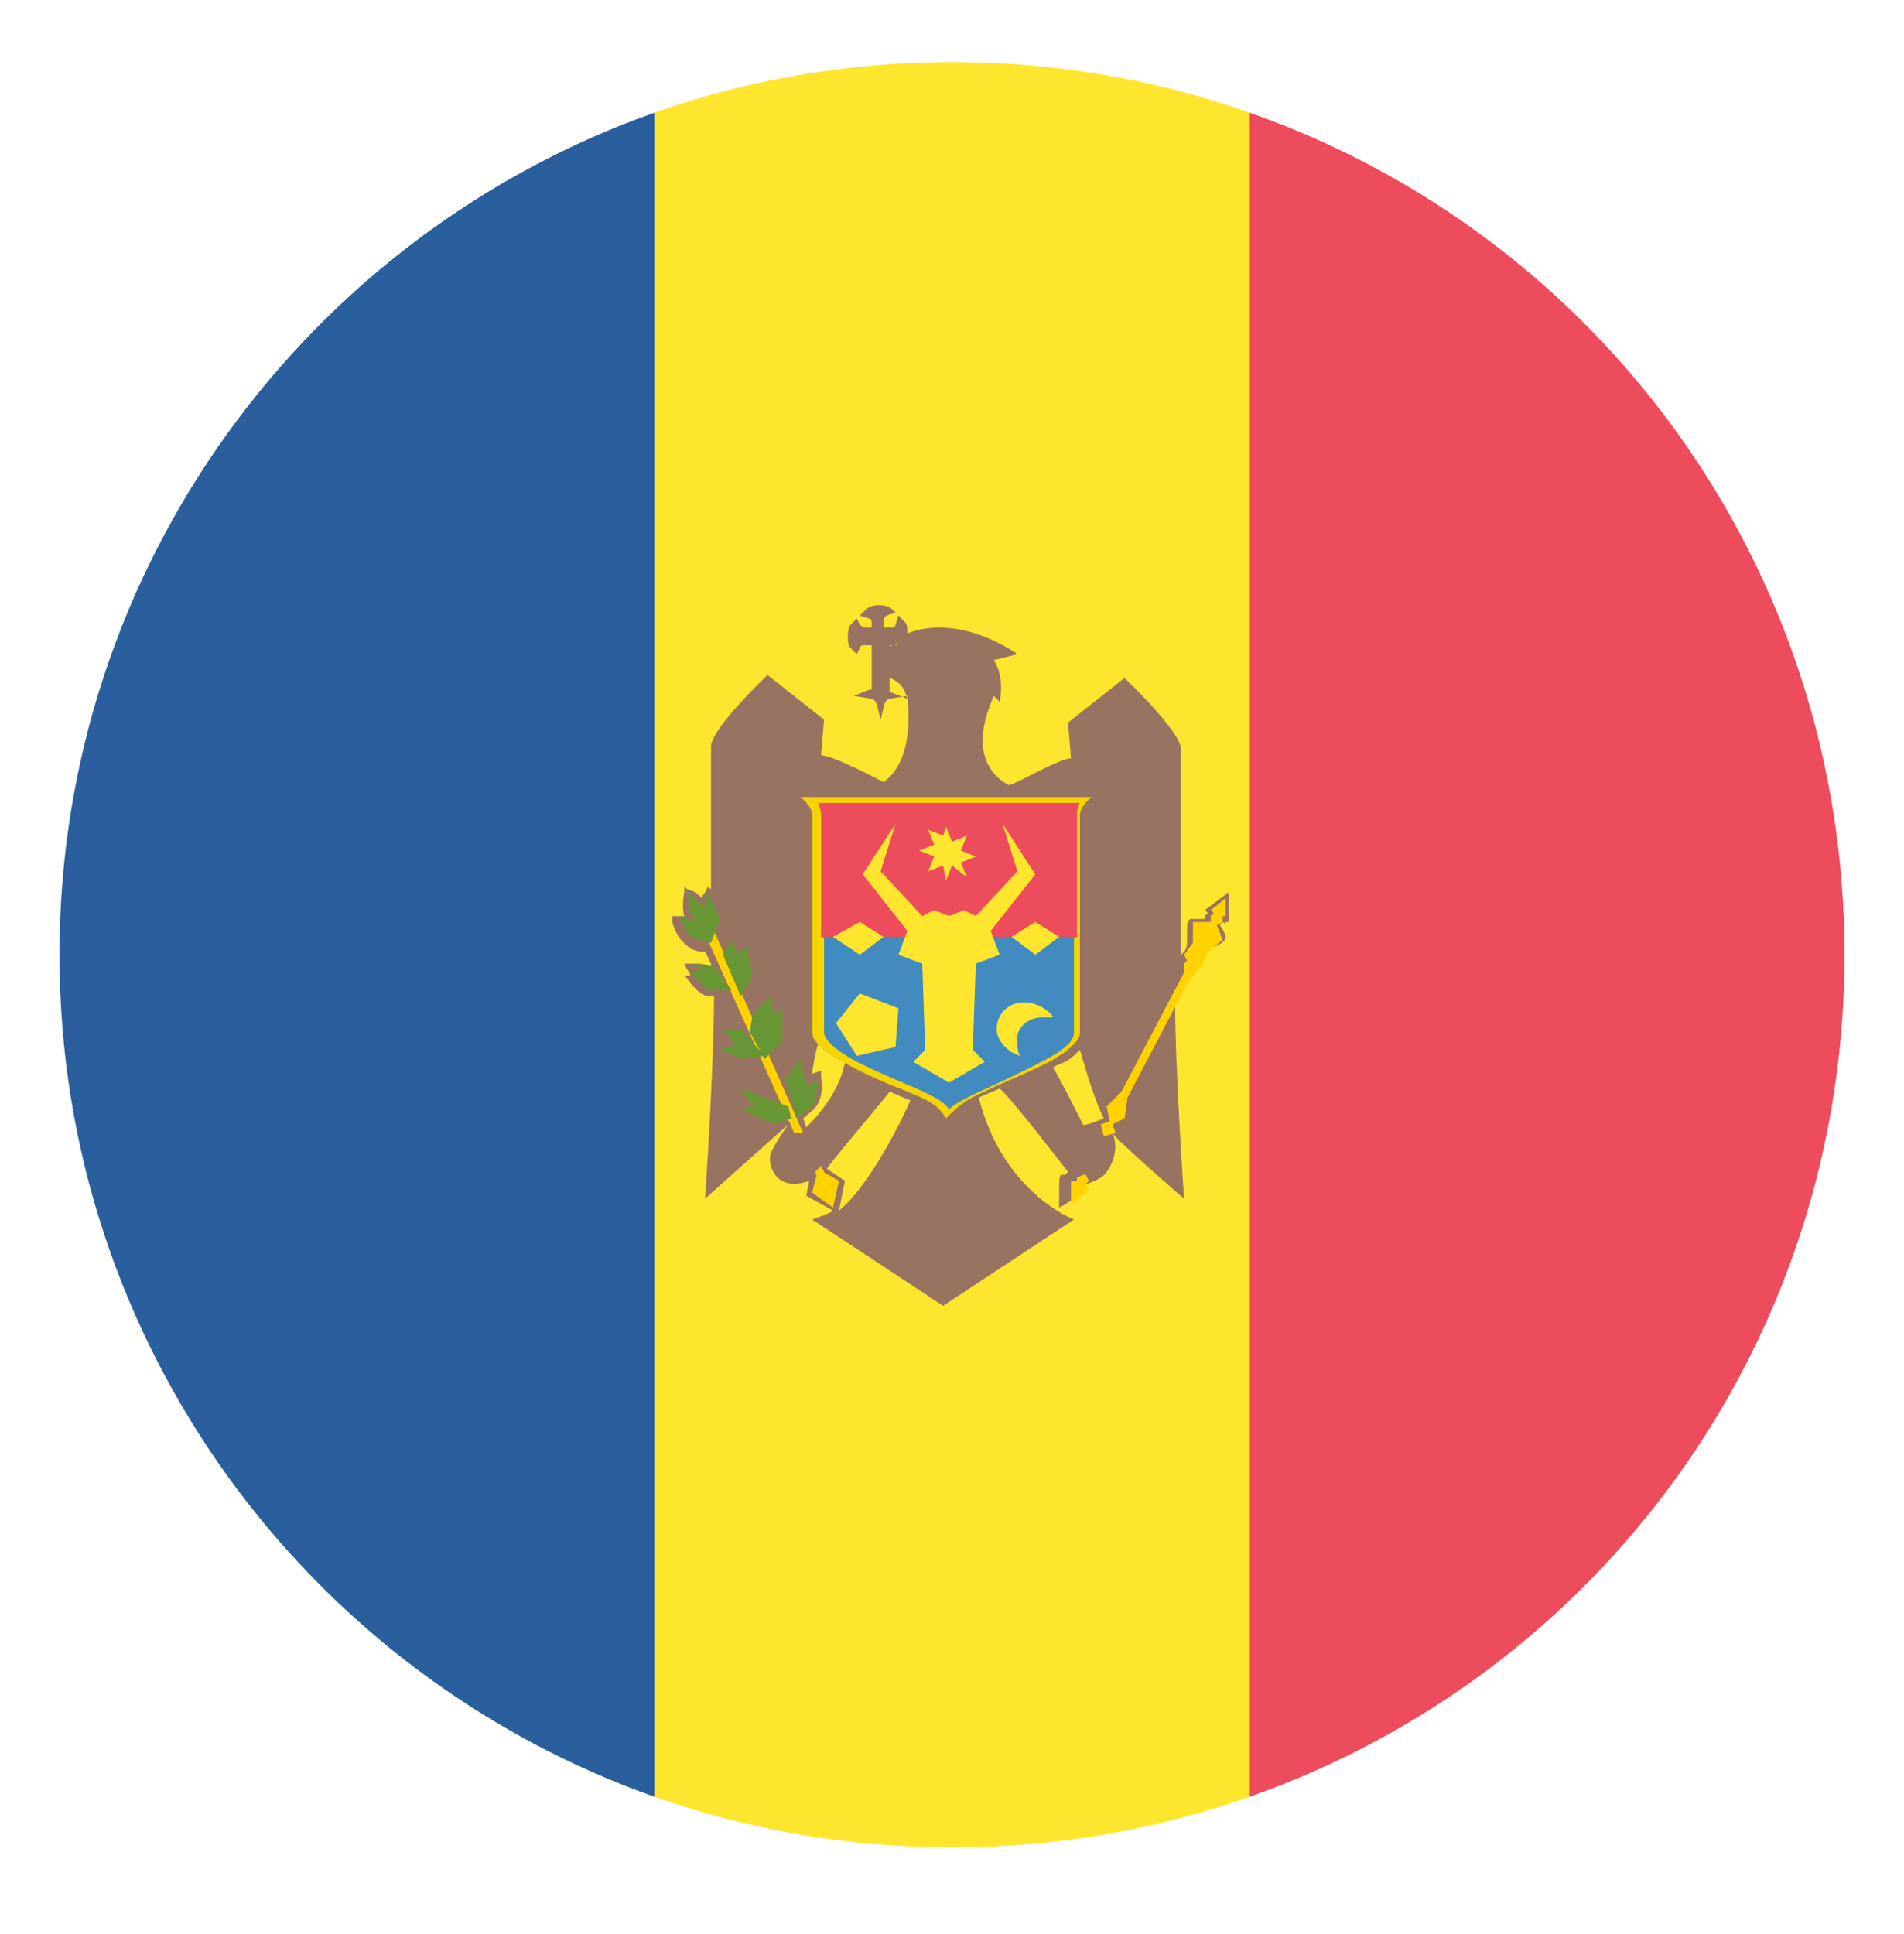
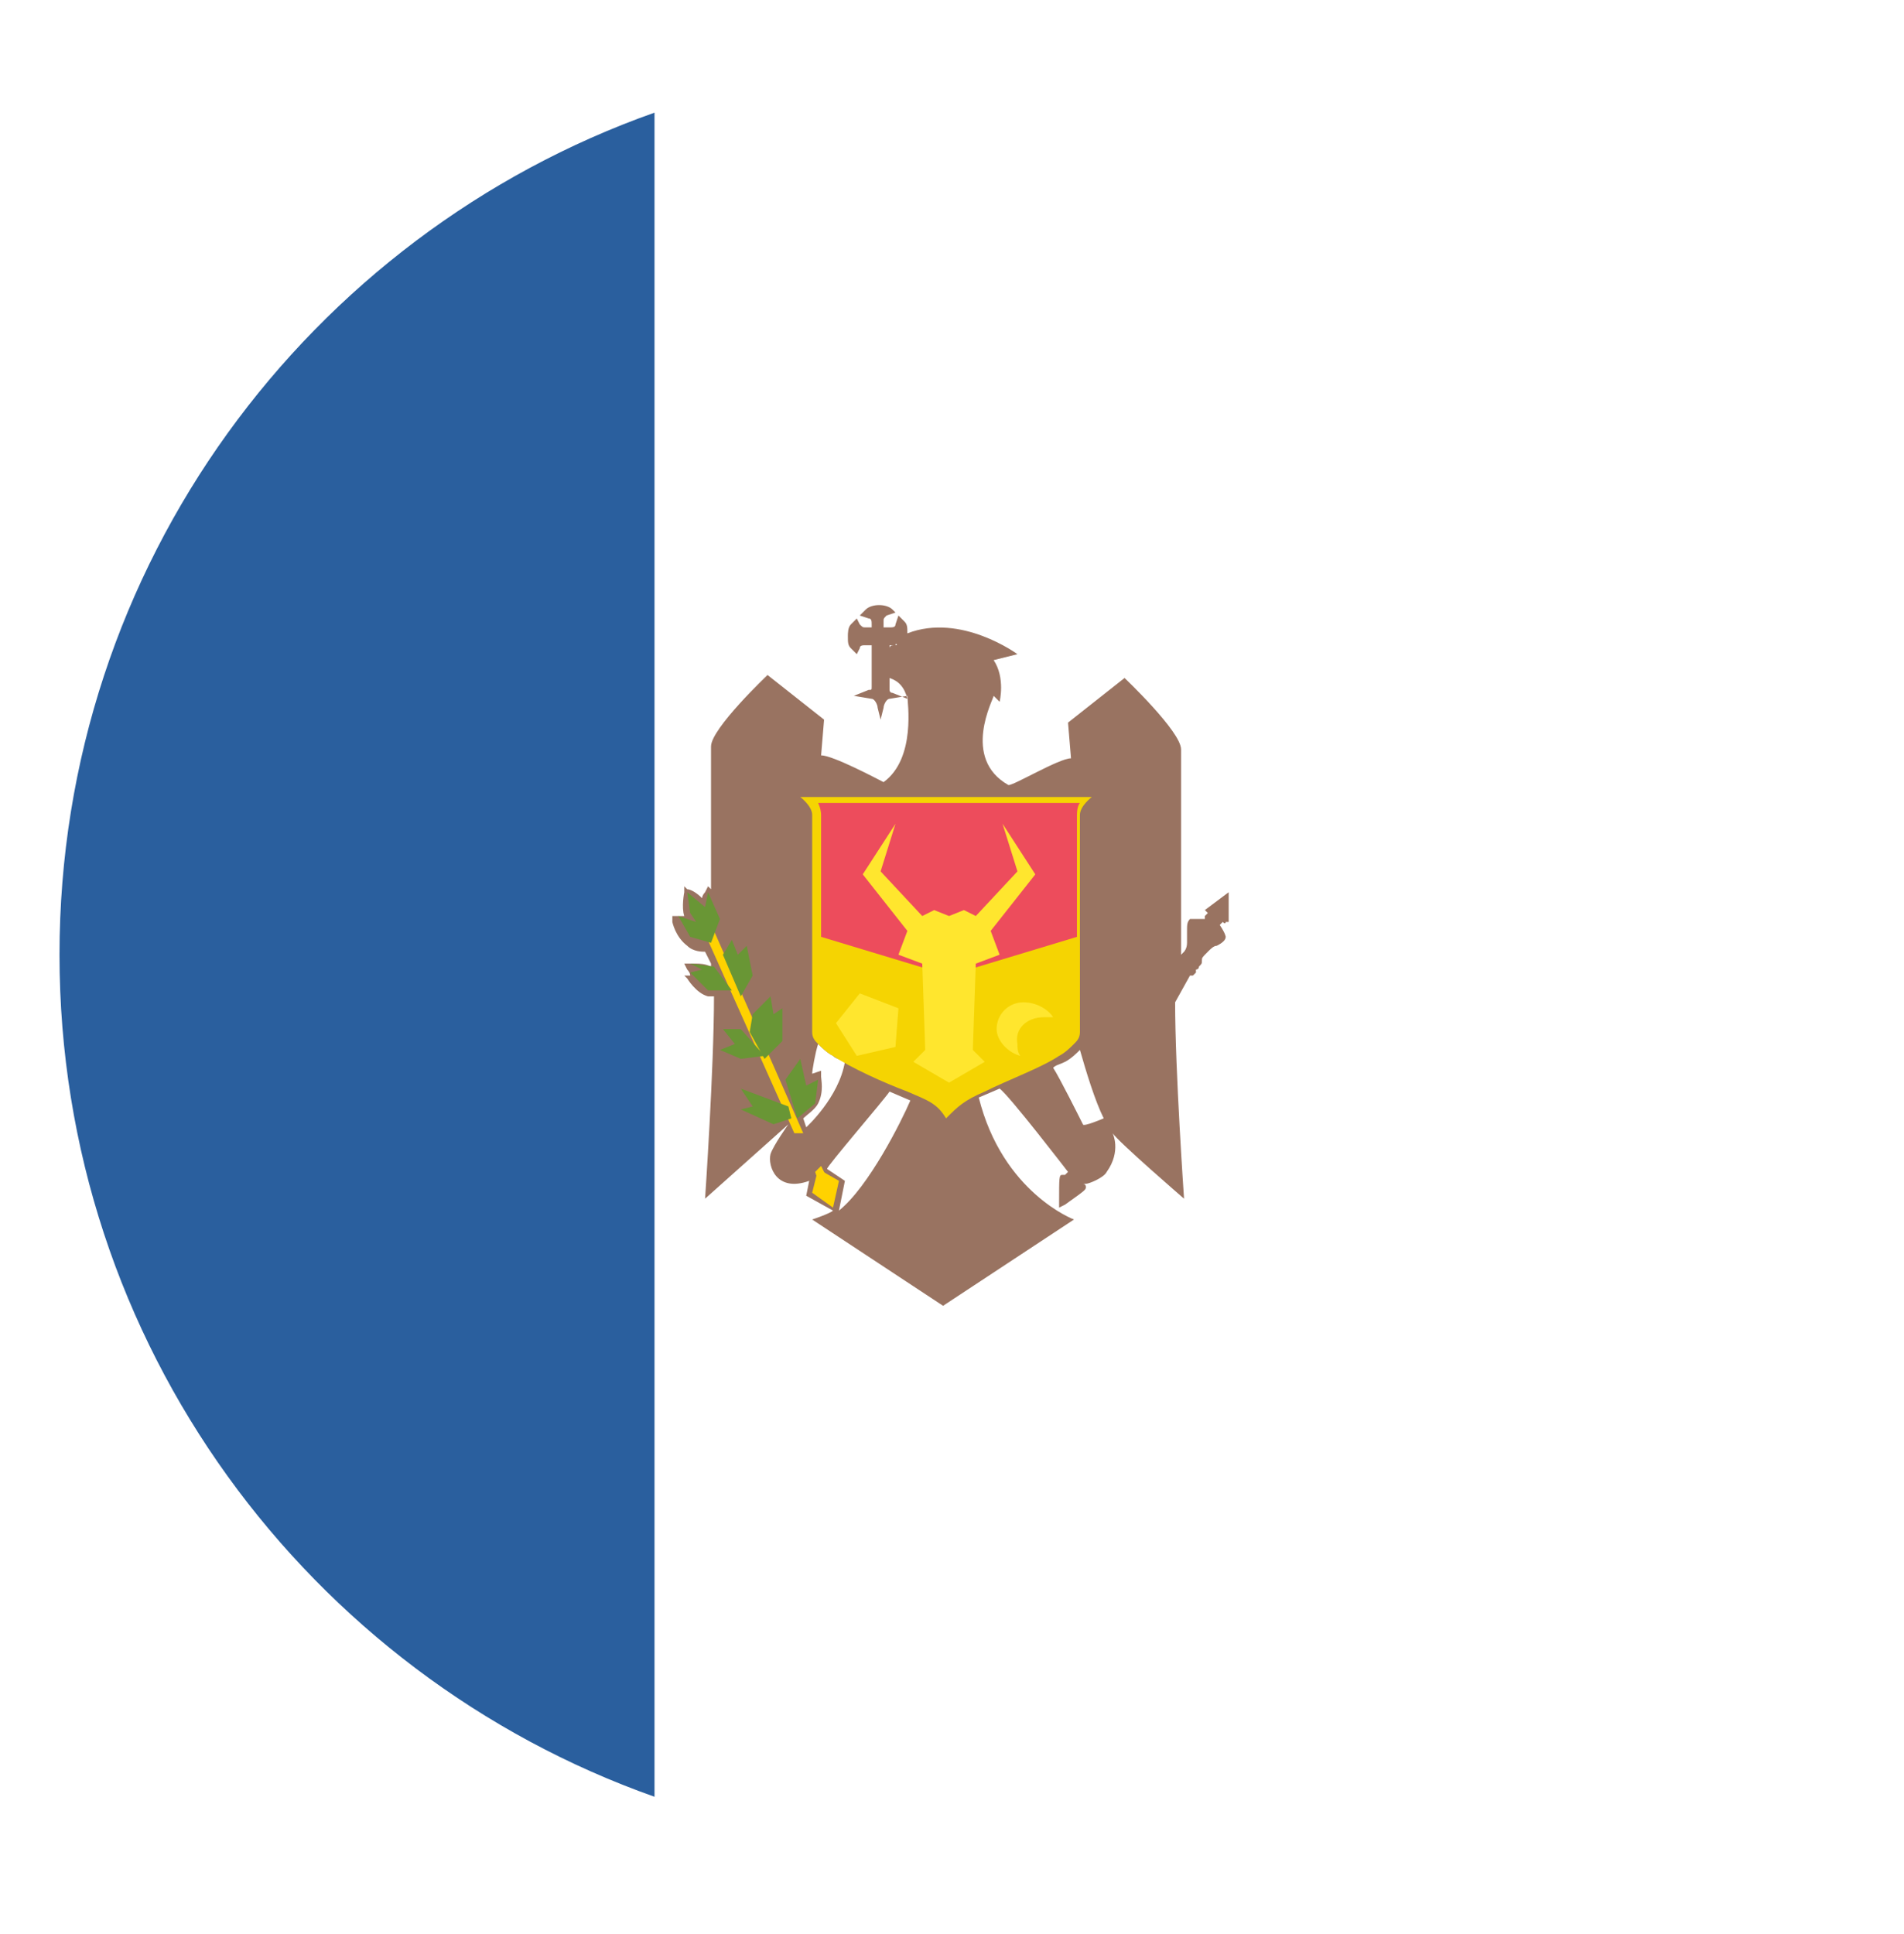
<svg xmlns="http://www.w3.org/2000/svg" width="64" height="65" viewBox="0 0 64 65" fill="none">
-   <path d="M62 32.086C62 18.986 53.7 7.886 42 3.786V60.386C53.7 56.286 62 45.186 62 32.086Z" fill="#ED4C5C" />
  <path d="M2 32.086C2 45.186 10.4 56.286 22 60.386V3.786C10.4 7.886 2 18.986 2 32.086Z" fill="#2A5F9E" />
-   <path d="M42 3.786C38.9 2.686 35.5 2.086 32 2.086C28.5 2.086 25.1 2.686 22 3.786V60.386C25.1 61.486 28.5 62.086 32 62.086C35.5 62.086 38.9 61.486 42 60.386V3.786Z" fill="#FFE62E" />
  <path d="M41.2 30.986H41.3V29.986L40.5 30.586L40.6 30.686L40.5 30.786V30.886H40C39.9 30.986 39.9 31.086 39.9 31.286V31.686C39.9 31.886 39.8 31.986 39.8 31.986L39.7 32.086V25.186C39.7 24.586 37.8 22.786 37.8 22.786L35.9 24.286L36 25.486C35.6 25.486 34.1 26.386 33.9 26.386C32.3 25.486 33.4 23.486 33.4 23.386L33.6 23.586C33.6 23.586 33.8 22.786 33.4 22.186L34.2 21.986C34.2 21.986 32.3 20.586 30.5 21.286C30.5 21.086 30.5 20.986 30.4 20.886L30.2 20.686L30.1 20.986C30.1 21.086 30 21.086 29.9 21.086H29.7V20.886C29.7 20.786 29.7 20.786 29.8 20.686L30.1 20.586L30 20.486C29.8 20.286 29.3 20.286 29.1 20.486L28.9 20.686L29.2 20.786C29.3 20.786 29.3 20.886 29.3 20.986V21.086H29.1C29 21.086 29 21.086 28.9 20.986L28.8 20.786L28.6 20.986C28.5 21.086 28.5 21.286 28.5 21.386C28.5 21.586 28.5 21.686 28.6 21.786L28.8 21.986L28.9 21.786C28.9 21.686 29 21.686 29.1 21.686H29.3V23.086C29.3 23.186 29.3 23.186 29.2 23.186L28.7 23.386L29.3 23.486C29.4 23.486 29.5 23.686 29.5 23.786L29.6 24.186L29.7 23.786C29.7 23.686 29.8 23.486 29.9 23.486L30.5 23.386C30.5 23.586 30.8 25.486 29.7 26.286C29.5 26.186 28 25.386 27.6 25.386L27.7 24.186L25.8 22.686C25.8 22.686 23.9 24.486 23.9 25.086V29.886L23.8 29.786L23.7 29.986C23.7 29.986 23.6 30.086 23.6 30.186C23.4 29.986 23.2 29.886 23.1 29.886L23 29.786V29.986C23 29.986 22.9 30.486 23 30.786H22.6V30.986C22.6 30.986 22.7 31.486 23.1 31.786C23.3 31.986 23.6 31.986 23.7 31.986L23.9 32.386V32.486C23.7 32.386 23.5 32.386 23.4 32.386H23L23.1 32.586C23.1 32.586 23.2 32.686 23.2 32.786H23L23.1 32.886C23.1 32.886 23.4 33.386 23.8 33.486H24C24 35.886 23.7 40.286 23.7 40.286L26.5 37.786C26.5 37.786 26 38.486 25.9 38.786C25.8 39.186 26.1 40.086 27.2 39.686L27.1 40.186L28 40.686C27.9 40.786 27.3 40.986 27.3 40.986L31.7 43.886L36.1 40.986C36.1 40.986 33.7 40.086 32.9 36.886L33.6 36.586C33.9 36.786 35.9 39.386 35.9 39.386L35.8 39.486H35.7C35.6 39.486 35.6 39.586 35.6 40.386V40.586L35.8 40.486C36.5 39.986 36.5 39.986 36.5 39.886C36.5 39.886 36.5 39.786 36.4 39.786H36.5C36.6 39.786 37.1 39.586 37.2 39.386C37.7 38.686 37.4 38.086 37.4 38.086C37.6 38.386 39.8 40.286 39.8 40.286C39.8 40.286 39.5 35.986 39.5 33.686L40 32.786H40.1L40.2 32.686V32.586C40.2 32.586 40.3 32.586 40.3 32.486C40.4 32.386 40.4 32.386 40.4 32.286C40.4 32.186 40.4 32.186 40.6 31.986C40.7 31.886 40.8 31.786 40.9 31.786C41.1 31.686 41.2 31.586 41.2 31.486C41.2 31.486 41.2 31.386 41 31.086L41.1 30.986C41.2 31.086 41.2 30.986 41.2 30.986ZM30.1 21.686C30 21.686 29.9 21.686 29.9 21.786V21.686H30.1C30.1 21.586 30.2 21.686 30.1 21.686ZM36.4 37.786C36.3 37.586 35.6 36.186 35.4 35.886C35.5 35.786 35.6 35.786 35.8 35.686C36 35.586 36.2 35.386 36.3 35.286C36.5 35.986 36.8 36.986 37.1 37.586C37.1 37.586 36.4 37.886 36.4 37.786ZM27.1 37.886L27 37.586C27.1 37.486 27.4 37.286 27.5 37.086C27.7 36.686 27.6 36.286 27.6 36.186V35.986L27.3 36.086C27.3 35.986 27.4 35.386 27.5 35.086C27.6 35.186 27.8 35.386 28 35.486C28.1 35.586 28.2 35.586 28.4 35.686C28.2 36.886 27.1 37.886 27.1 37.886ZM30 23.286C29.9 23.286 29.9 23.186 29.9 23.186V22.786C30.2 22.886 30.4 23.086 30.5 23.486L30 23.286ZM28.4 39.686L27.8 39.286C27.8 39.186 29.7 36.986 29.9 36.686L30.6 36.986C30.3 37.686 29.2 39.886 28.2 40.686L28.4 39.686Z" fill="#997361" />
  <path d="M27.5 39.286L28.2 39.686L28 40.586L27.3 40.086L27.5 39.286Z" fill="#FFD200" />
  <path d="M24 31.286L23.7 31.386L26.7 38.086H27L24 31.286ZM27.6 39.186L27.4 39.386L27.5 39.686L27.8 39.586L27.6 39.186Z" fill="#FFD200" />
  <path d="M24.9 36.586L25.3 37.186L24.9 37.286L26 37.786L26.6 37.586L26.5 37.186L24.9 36.586ZM26.9 35.586L26.4 36.286L26.8 37.586L27.4 37.086L27.5 36.286L27.1 36.486L26.9 35.586ZM25.7 35.486L24.9 35.586L24.2 35.286L24.7 35.086L24.3 34.586H24.9L25.7 35.486Z" fill="#699635" />
  <path d="M25.9 33.486L26 34.087L26.3 33.886V34.986L25.7 35.587L25.2 34.686L25.3 34.087L25.9 33.486ZM23.2 32.386L24 32.486L24.6 33.286H23.8L23.2 32.686L23.6 32.587L23.2 32.386ZM24.6 31.587L24.8 32.087L25.1 31.787L25.3 32.786L24.9 33.486L24.3 32.087L24.6 31.587ZM23.1 29.986L23.2 30.686L23.4 30.986L22.8 30.787L23.2 31.486L23.9 31.686L24.2 30.886L23.8 29.986L23.7 30.486L23.1 29.986Z" fill="#699635" />
-   <path d="M40.7 30.586L40.8 30.686L40.7 30.786V30.986H40.1V31.686L39.8 32.086L39.9 32.286L39.8 32.386V32.686L37.7 36.686L37.2 37.186L37.3 37.686L37 37.786L37.1 38.186L37.5 38.086L37.4 37.786L37.8 37.586L37.9 36.886L40 32.886L40.2 32.686V32.586L40.4 32.486L40.6 31.986L41.1 31.586L40.9 31.086L41.1 30.986V30.786H41.2V30.186L40.7 30.586ZM36.2 39.586V39.686H36V40.486L36.6 39.986L36.5 39.786L36.6 39.686L36.5 39.486H36.4L36.2 39.586Z" fill="#FFD200" />
  <path d="M36.3 27.386C36.3 27.086 36.7 26.786 36.7 26.786H26.9C26.9 26.786 27.3 27.086 27.3 27.386V34.686C27.3 34.886 27.4 34.986 27.5 35.086C27.6 35.186 27.8 35.386 28 35.486C28.6 35.886 29.7 36.386 30.5 36.686C31.2 36.986 31.5 37.086 31.8 37.586C32.2 37.186 32.4 36.986 33.1 36.686C33.9 36.286 35 35.886 35.6 35.486C35.8 35.386 36 35.186 36.1 35.086C36.2 34.986 36.3 34.886 36.3 34.686V27.386Z" fill="#F5D402" />
  <path d="M27.6 31.486V27.386C27.6 27.186 27.5 26.986 27.5 26.986H36.3C36.3 26.986 36.2 27.086 36.2 27.386V31.486L31.9 32.786L27.6 31.486Z" fill="#ED4C5C" />
-   <path d="M36.1 31.486H27.7V34.686C27.7 34.886 27.9 35.186 28.8 35.686C30.4 36.486 31.6 36.786 31.9 37.286C32.3 36.886 33.5 36.486 35 35.686C36 35.186 36.1 34.886 36.1 34.686V31.486Z" fill="#428BC1" />
  <path d="M28.9 33.386L28.1 34.386L28.8 35.486L30.1 35.186L30.2 33.886L28.9 33.386ZM33.5 34.586C33.5 34.986 33.9 35.386 34.3 35.486C34.2 35.386 34.2 35.186 34.2 35.086C34.1 34.586 34.5 34.186 35.1 34.186H35.4C35.2 33.886 34.8 33.686 34.4 33.686C33.9 33.686 33.5 34.086 33.5 34.586ZM29.6 29.286L31 30.786L31.4 30.586L31.9 30.786L32.4 30.586L32.8 30.786L34.2 29.286L33.7 27.686L34.8 29.386L33.3 31.286L33.6 32.086L32.8 32.386L32.7 35.286L33.1 35.686L31.9 36.386L30.7 35.686L31.1 35.286L31 32.386L30.2 32.086L30.5 31.286L29 29.386L30.1 27.686L29.6 29.286Z" fill="#FFE62E" />
-   <path d="M31.8 27.786L32 28.286L32.5 28.086L32.3 28.586L32.8 28.786L32.3 28.986L32.5 29.486L32 29.086L31.8 29.586L31.7 29.086L31.2 29.286L31.4 28.786L30.9 28.586L31.4 28.386L31.2 27.886L31.7 28.086L31.8 27.786ZM29.7 31.486L28.9 32.086L28 31.486L28.9 30.986L29.7 31.486ZM35.6 31.486L34.8 32.086L34 31.486L34.8 30.986L35.6 31.486Z" fill="#FFE62E" />
</svg>